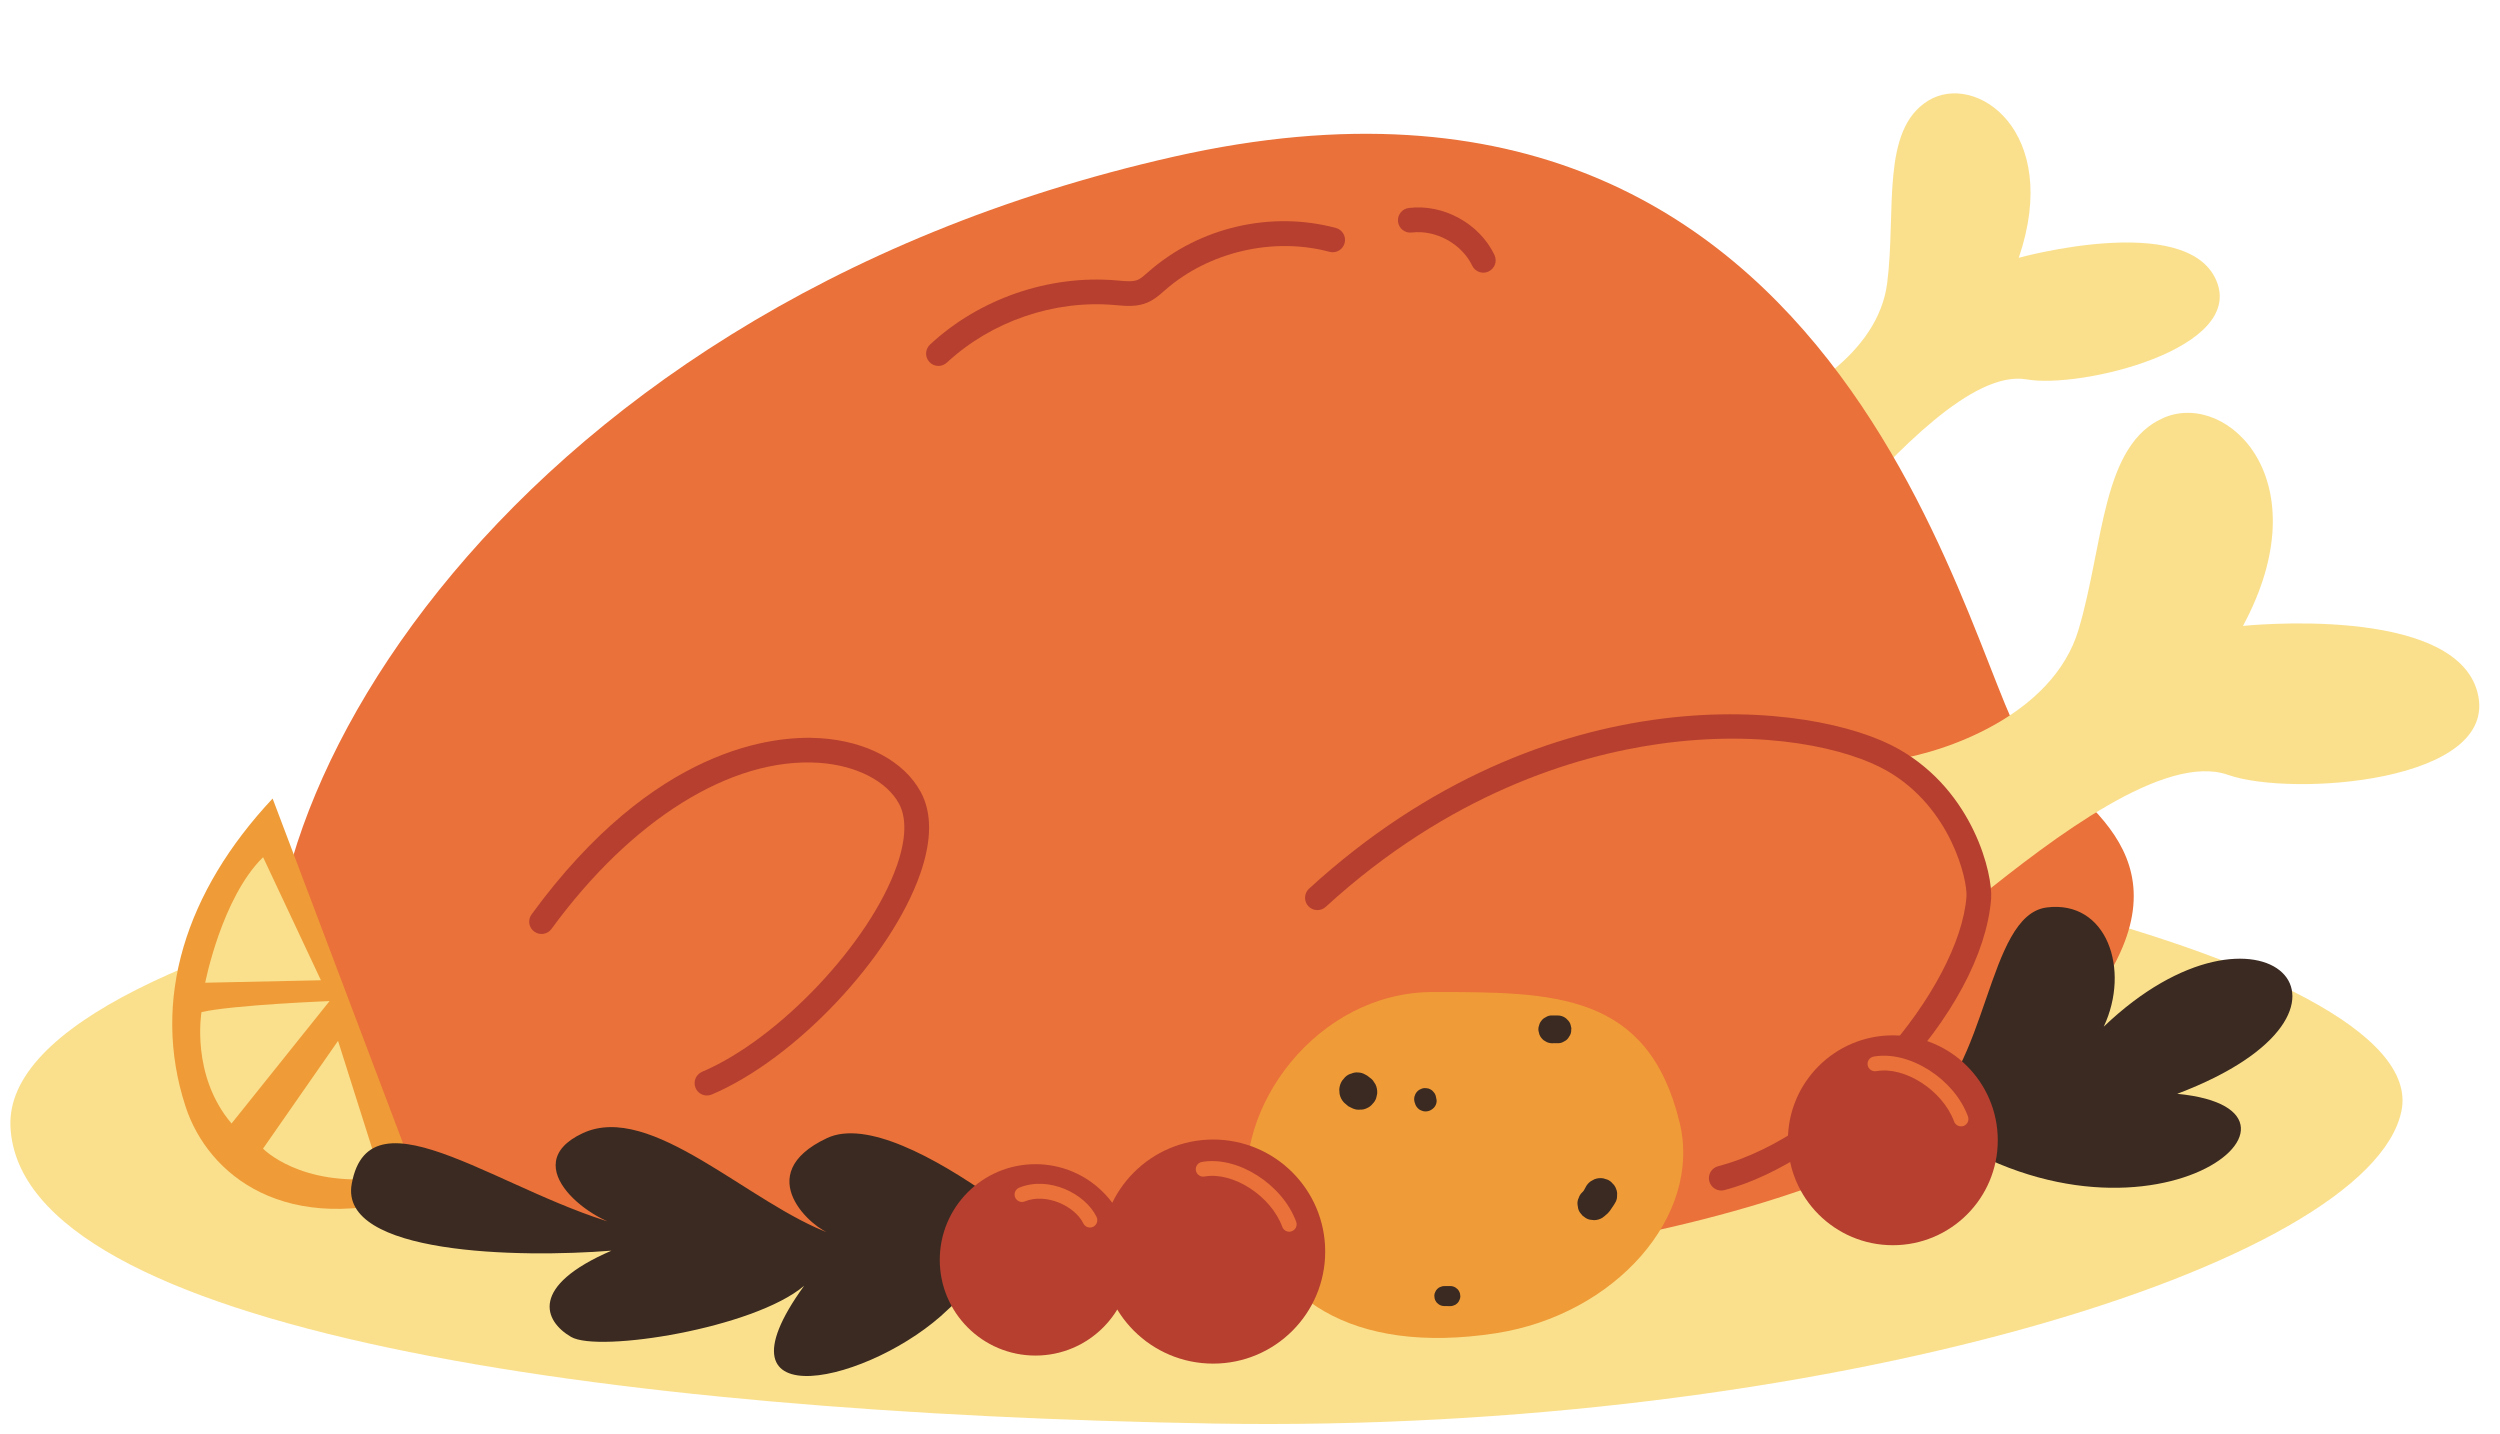
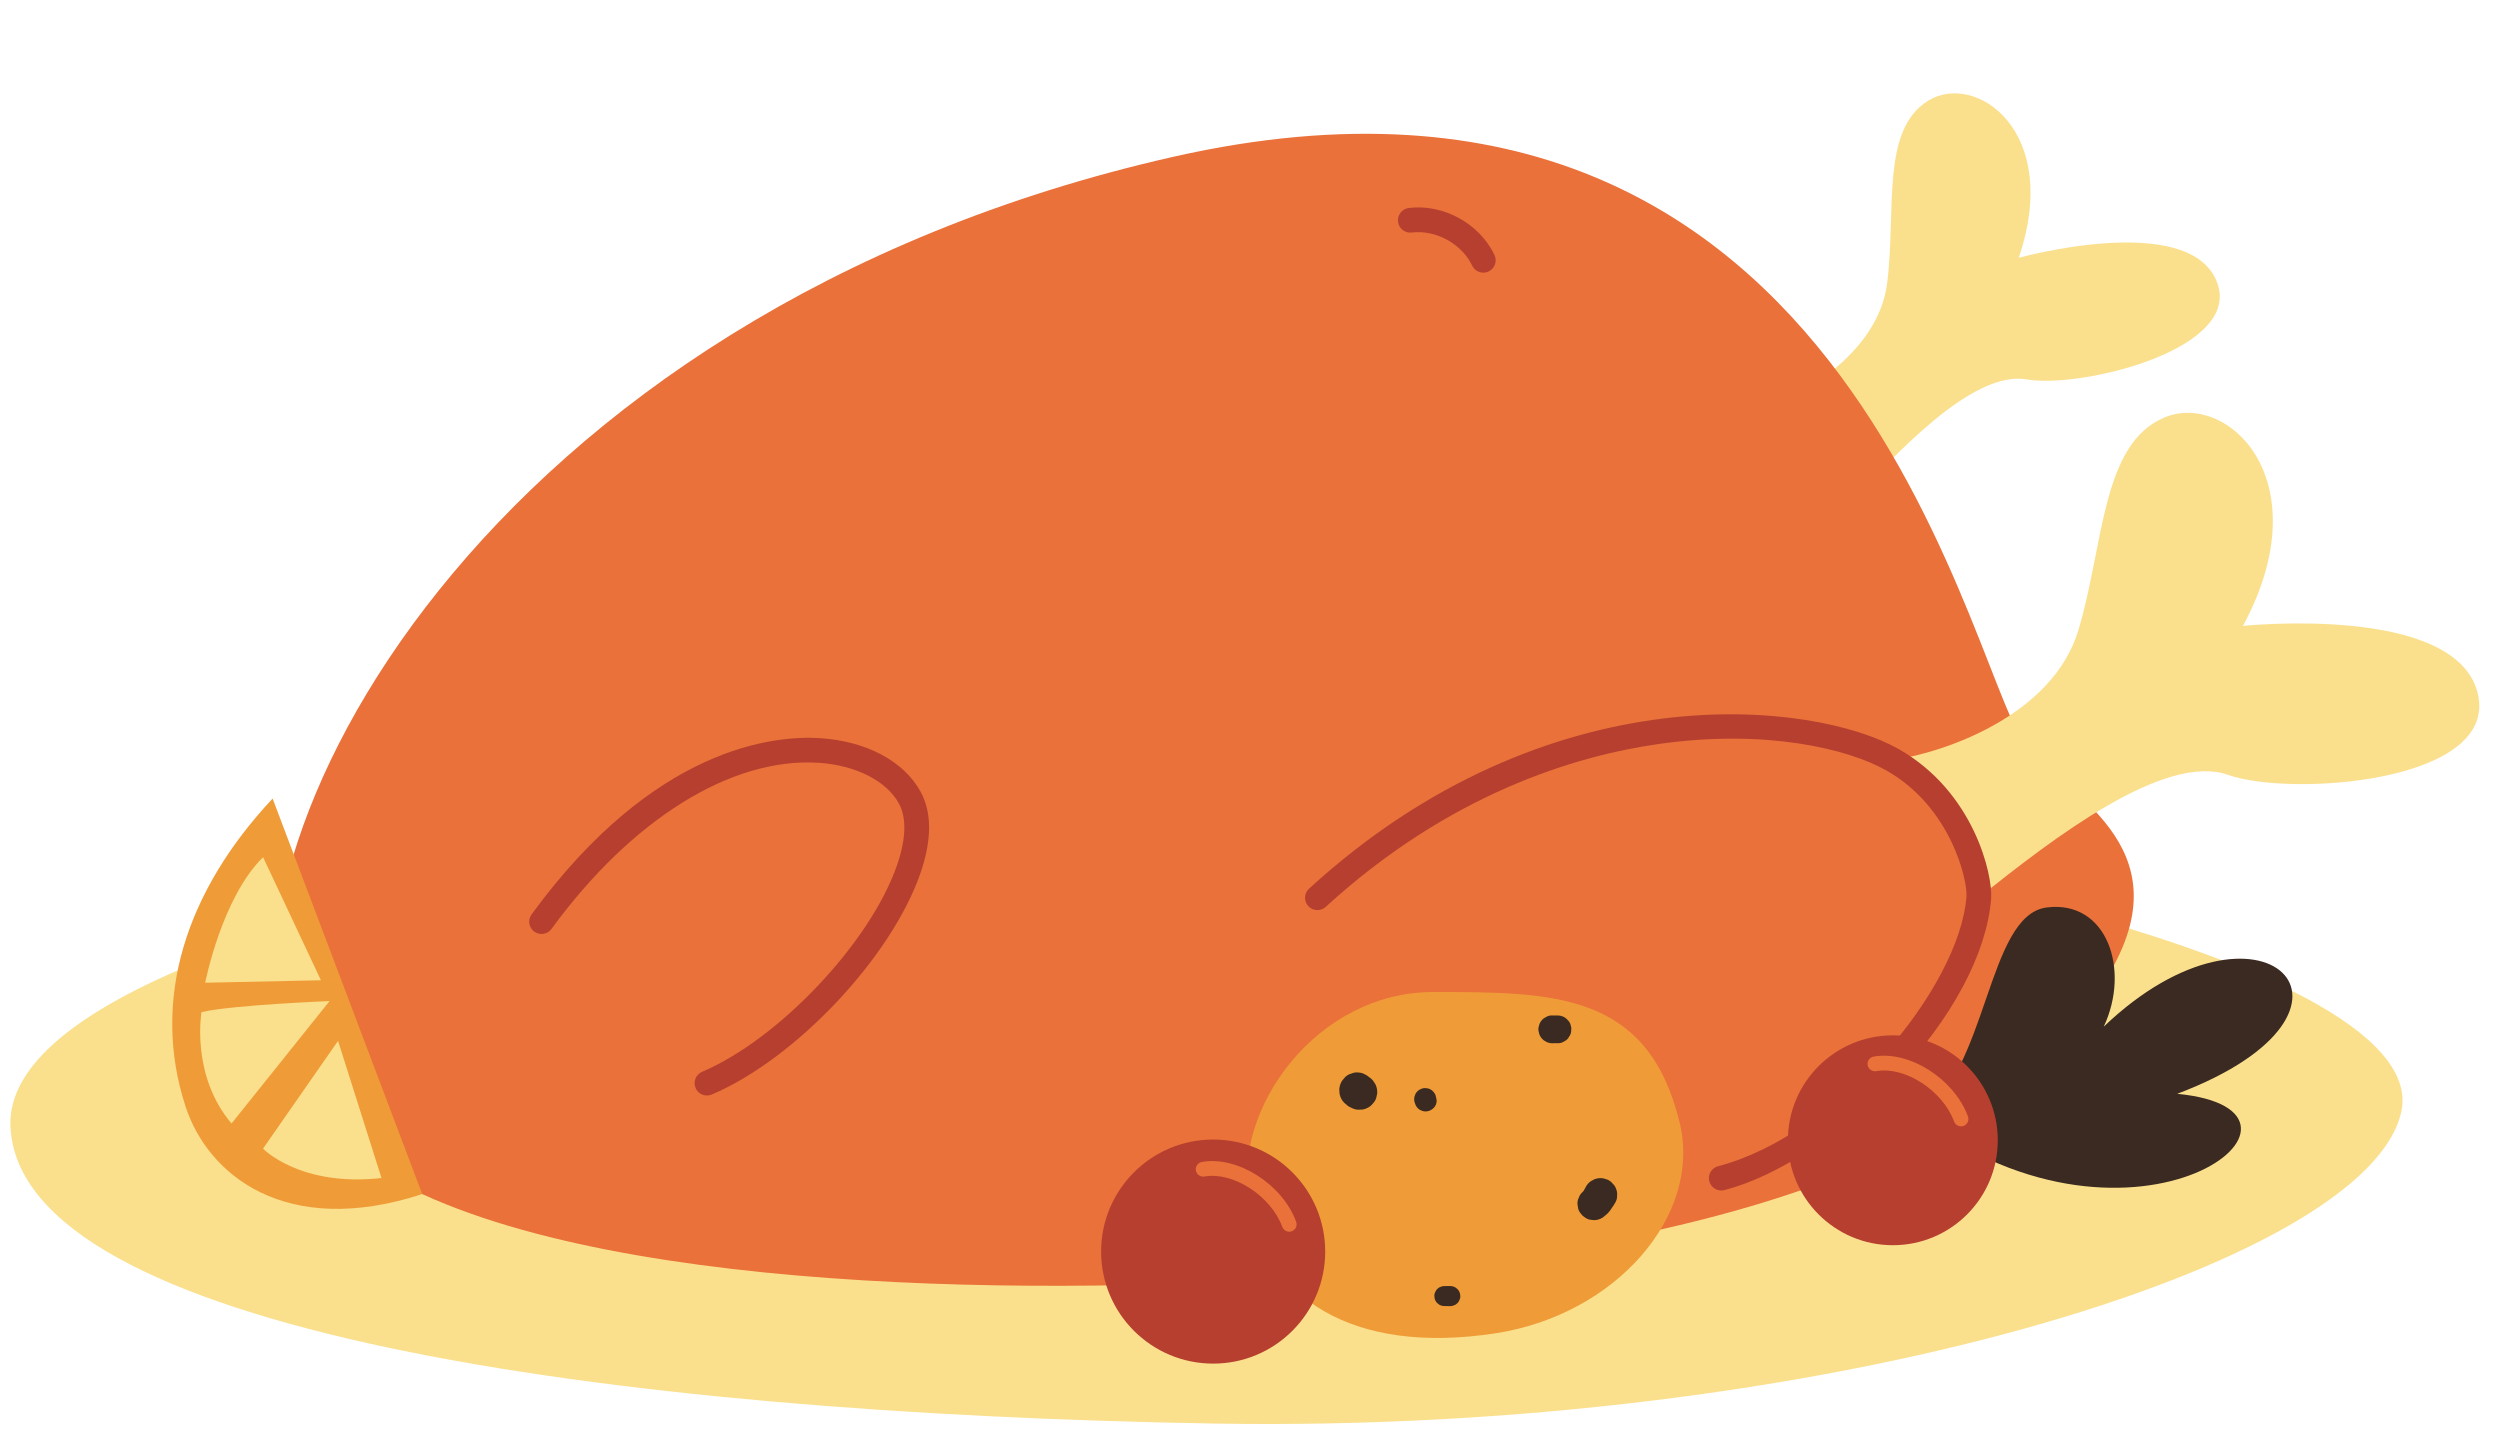
<svg xmlns="http://www.w3.org/2000/svg" height="290.4" preserveAspectRatio="xMidYMid meet" version="1.0" viewBox="-2.1 -18.9 506.3 290.4" width="506.3" zoomAndPan="magnify">
  <g>
    <g id="change1_1">
      <path d="M241.57,142.82c-80.09-0.93-243.64,25.4-241.55,66.55s120.66,57.93,243.8,60.03 c123.14,2.1,233.99-32.23,240.42-63.29C490.67,175.05,355.21,144.14,241.57,142.82z" fill="#FAE08D" />
    </g>
    <g id="change1_2">
      <path d="M353.44,64.62c0,0,12.29,2.31,17.71,20.08c10.46-11.71,26.31-28.68,37.21-26.76 c10.91,1.92,44.42-6.17,38.36-20.1s-39.98-4.53-39.98-4.53c8.78-25.75-8.79-37.76-18.38-31.8c-9.59,5.96-6.43,22.24-8.26,36.87 S361.72,61.99,353.44,64.62z" fill="#FAE08D" />
    </g>
    <g id="change2_2">
      <path d="M56.16,198.37C38.76,153.51,95.38,44.5,235.67,12.82S397.08,122.19,409.15,133.5s34.47,23.38,9.69,53.55 s-81.81,52.15-192.98,54.31C157.98,242.68,70.49,235.32,56.16,198.37z" fill="#EA7139" />
    </g>
    <g id="change1_3">
      <path d="M381.24,135.01c0,0,14.43,5.28,17.4,27.91c15.04-12.07,37.67-29.42,50.49-24.89 c12.82,4.53,55.06,1.51,50.54-16.59s-47.52-13.58-47.52-13.58c15.84-29.42-3.02-47.52-15.84-42.24 c-12.82,5.28-12.29,25.64-17.46,42.99S391.8,133.5,381.24,135.01z" fill="#FAE08D" />
    </g>
    <g id="change3_1">
      <path d="M83.41,222.93c-27.7,9.02-43.43-3.93-47.93-17.73c-7.06-21.6,0.02-43.59,17.63-62.38L83.41,222.93z" fill="#EF9C38" />
    </g>
    <g id="change1_4">
      <path d="M66.36,191.9l-15.19,21.82c0,0,7.5,7.81,23.99,5.95L66.36,191.9z" fill="#FAE08D" />
    </g>
    <g id="change4_2">
-       <path d="M69.13,220.85c-2.61,14.37,33.98,15.03,52.62,13.53c-16.63,7.17-13.75,14.23-8.2,17.47 c5.55,3.24,37.02-1.72,47.2-10.35c-19.9,27.47,13.88,19.6,29.15,4.79c15.27-14.81,31-4.79,31-4.79s-39.79-37.31-55.52-29.91 c-15.73,7.4-2.78,18.51,0.93,19.43c-16.66-6.02-36.55-26.93-50.43-20.41c-13.88,6.52,2.31,18.55,9.25,19.02 C100.6,223.62,72.84,200.49,69.13,220.85z" fill="#3A2A21" />
-     </g>
+       </g>
    <g id="change5_2">
-       <circle cx="207.6" cy="236.25" fill="#B63F2F" r="19.38" />
-     </g>
+       </g>
    <g id="change3_2">
      <path d="M338.07,208.49c4.55,18.86-13.02,38.88-37.23,42.62c-29.27,4.52-46.48-7.4-50.01-26.48 s13.86-42.61,37.23-42.62C312.56,182,331.68,182.01,338.07,208.49z" fill="#EF9C38" />
    </g>
    <g id="change4_3">
      <path d="M386.34,207.36c14.29-9.1,13.86-40.93,26.06-42.48c12.19-1.55,16.99,12.57,11.55,24.14 c31.81-30.43,59.59-3.33,14.88,13.6C474.04,206,430.73,240.55,386.34,207.36z" fill="#3A2A21" />
    </g>
    <g id="change5_3">
      <circle cx="243.59" cy="234.57" fill="#B63F2F" r="22.69" />
    </g>
    <g id="change5_4">
      <circle cx="381.24" cy="212.03" fill="#B63F2F" r="21.25" />
    </g>
    <g id="change5_5">
      <path d="M346.49,222.2c-1.11,0-2.12-0.74-2.42-1.87c-0.35-1.34,0.45-2.7,1.79-3.05 c24.18-6.33,48.83-36.1,50.29-54.56c0.26-3.31-3.11-18.11-16.14-25.54c-7.78-4.44-24.58-8.51-46.33-5.39 c-16.92,2.43-42.32,10.12-67.3,32.97c-1.02,0.93-2.6,0.86-3.53-0.16c-0.93-1.02-0.86-2.6,0.16-3.53 c48.55-44.42,102.38-37.99,119.48-28.23c15.18,8.65,19.03,25.46,18.65,30.28c-0.88,11.15-8.02,24.46-19.58,36.52 c-10.8,11.26-23.67,19.67-34.43,22.48C346.91,222.17,346.7,222.2,346.49,222.2z" fill="#B63F2F" />
    </g>
    <g>
      <g id="change2_1">
        <path d="M107.57,167.75c31.6-43.29,67-38.99,74.59-25.09c7.76,14.21-18.33,48.12-41.09,57.81" fill="#EA7139" />
      </g>
      <g id="change5_1">
        <path d="M141.07,202.96c-0.97,0-1.9-0.57-2.3-1.52c-0.54-1.27,0.05-2.74,1.32-3.28 c15.6-6.64,34.04-26.18,39.47-41.82c1.84-5.29,1.97-9.61,0.4-12.49c-2.51-4.61-8.74-7.77-16.25-8.27 c-17.67-1.15-37.9,11.42-54.12,33.64c-0.81,1.12-2.38,1.36-3.49,0.55c-1.12-0.81-1.36-2.38-0.54-3.49 c24.85-34.04,49.18-36.29,58.48-35.68c9.34,0.61,16.94,4.67,20.31,10.86c2.3,4.22,2.28,9.78-0.06,16.53 c-5.92,17.04-25.26,37.55-42.24,44.77C141.73,202.9,141.39,202.96,141.07,202.96z" fill="#B63F2F" />
      </g>
    </g>
    <g id="change1_5">
      <path d="M64.64,183.84c0,0-19.5,0.77-25.93,2.23c0,0-2.23,12.77,6.08,22.56L64.64,183.84z" fill="#FAE08D" />
    </g>
    <g id="change1_6">
      <path d="M62.89,179.62c-0.37,0-23.43,0.5-23.43,0.5s3.35-17.23,11.72-25.42L62.89,179.62z" fill="#FAE08D" />
    </g>
    <g fill="#3A2A21" id="change4_1">
      <path d="M276.46,200.7c-0.18-0.27-0.35-0.54-0.53-0.81c-0.23-0.26-0.48-0.47-0.76-0.65 c-0.26-0.23-0.53-0.43-0.86-0.56c-0.41-0.24-0.85-0.36-1.33-0.38c-0.49-0.05-0.96,0.02-1.4,0.22c-0.48,0.12-0.9,0.36-1.26,0.71 l-0.61,0.72c-0.34,0.53-0.53,1.11-0.58,1.75c0.02,0.31,0.04,0.63,0.06,0.94c0.13,0.65,0.42,1.23,0.87,1.72 c0.02,0.03,0.04,0.05,0.07,0.07c0.01,0.01,0.01,0.01,0.02,0.02c0.25,0.22,0.5,0.43,0.76,0.65c0,0,0.01,0,0.01,0.01 c0.01,0.01,0.03,0.02,0.04,0.03c0.01,0.01,0.02,0.01,0.04,0.02c0.27,0.15,0.73,0.36,0.84,0.42c0.02,0.01,0.04,0.02,0.07,0.03 c0.03,0.01,0.06,0.02,0.09,0.03c0.45,0.18,0.9,0.24,1.37,0.18c0.48,0.02,0.95-0.08,1.39-0.31c0.46-0.2,0.83-0.49,1.12-0.87 c0.34-0.32,0.58-0.71,0.73-1.17l0.2-0.9C276.85,201.9,276.74,201.29,276.46,200.7z" />
      <path d="M288.75,203.4c-0.01-0.02-0.02-0.04-0.03-0.07c-0.02-0.1-0.03-0.2-0.05-0.3c-0.08-0.3-0.23-0.56-0.44-0.77 c-0.17-0.24-0.39-0.43-0.67-0.56c-0.26-0.14-0.53-0.22-0.82-0.22c-0.29-0.05-0.57-0.03-0.86,0.07c-0.18,0.08-0.36,0.17-0.54,0.25 c-0.34,0.22-0.6,0.5-0.79,0.86l-0.2,0.54c-0.08,0.38-0.07,0.76,0.04,1.14c0.02,0.06,0.04,0.12,0.07,0.18 c0.1,0.39,0.29,0.73,0.58,1.02c0.2,0.22,0.44,0.37,0.71,0.46c0.25,0.13,0.53,0.19,0.82,0.19c0.4,0,0.77-0.09,1.12-0.29 c0.07-0.04,0.13-0.09,0.2-0.13c0.31-0.2,0.55-0.46,0.72-0.78c0.17-0.32,0.25-0.67,0.24-1.03 C288.81,203.76,288.78,203.58,288.75,203.4z" />
      <path d="M293.58,243.09c-0.09-0.36-0.26-0.67-0.52-0.93l-0.41-0.32c-0.31-0.18-0.64-0.28-1-0.29 c0.03,0,0.04,0.01,0.06,0.01c-0.07-0.01-0.13-0.01-0.2-0.01c-0.11,0-0.22,0-0.33,0c-0.23,0-0.45,0.01-0.68,0.01 c-0.28-0.02-0.55,0.02-0.8,0.14c-0.26,0.07-0.49,0.2-0.68,0.4c-0.2,0.18-0.35,0.39-0.44,0.63c-0.13,0.23-0.2,0.48-0.2,0.75 c0.02,0.18,0.03,0.36,0.05,0.54c0.08,0.36,0.25,0.67,0.49,0.94c0.13,0.11,0.27,0.22,0.4,0.33c0.3,0.19,0.63,0.29,0.99,0.31 c0.21,0,0.41,0.01,0.62,0.01c0.2,0,0.41,0.01,0.62,0.01c0.28,0.02,0.55-0.04,0.8-0.16c0.26-0.08,0.49-0.22,0.68-0.42 c0.2-0.18,0.34-0.4,0.43-0.65c0.13-0.23,0.19-0.49,0.19-0.76C293.62,243.46,293.6,243.28,293.58,243.09z" />
      <path d="M325.19,221.86c-0.15-0.43-0.39-0.79-0.72-1.09c-0.27-0.34-0.62-0.6-1.03-0.77 c-0.28-0.09-0.56-0.17-0.84-0.26c-0.61-0.1-1.21-0.04-1.79,0.18c-0.26,0.14-0.51,0.28-0.77,0.42c-0.48,0.35-0.84,0.79-1.09,1.33 c-0.1,0.2-0.22,0.39-0.33,0.59c-0.11,0.13-0.21,0.26-0.34,0.36c-0.31,0.31-0.53,0.67-0.66,1.08c-0.2,0.4-0.28,0.83-0.25,1.28 c0.05,0.29,0.09,0.58,0.14,0.88c0.11,0.43,0.32,0.8,0.62,1.11c0.15,0.25,0.36,0.44,0.61,0.58c0.33,0.28,0.71,0.47,1.14,0.56 c0.29,0.03,0.59,0.06,0.88,0.1c0.6-0.02,1.15-0.18,1.66-0.49c0.31-0.22,0.6-0.47,0.88-0.72c0.08-0.07,0.15-0.14,0.23-0.21 c0.15-0.15,0.28-0.31,0.41-0.48c0.24-0.32,0.46-0.65,0.67-0.99c0.06-0.09,0.11-0.17,0.17-0.26c0.11-0.18,0.22-0.37,0.33-0.56 c0.21-0.41,0.3-0.84,0.28-1.29C325.44,222.74,325.38,222.3,325.19,221.86z" />
      <path d="M316.04,188.92c-0.06-0.38-0.21-0.72-0.45-1.03c-0.17-0.18-0.34-0.35-0.51-0.53 c-0.39-0.31-0.82-0.5-1.31-0.58c-0.4-0.05-0.83-0.03-1.24-0.03h-0.52c-0.39,0.03-0.75,0.14-1.07,0.36 c-0.34,0.15-0.63,0.38-0.86,0.69c-0.24,0.28-0.4,0.6-0.48,0.96c-0.13,0.34-0.18,0.7-0.13,1.08c0.06,0.25,0.12,0.49,0.18,0.74 c0.18,0.47,0.48,0.87,0.87,1.19c0.21,0.12,0.41,0.25,0.62,0.37c0.45,0.2,0.93,0.28,1.42,0.23h0.76c0.08,0,0.17,0.01,0.25,0 c0.39-0.02,0.75-0.14,1.07-0.35c0.34-0.15,0.63-0.38,0.86-0.69c0.13-0.21,0.25-0.41,0.38-0.62c0.17-0.34,0.24-0.69,0.22-1.06 C316.16,189.4,316.13,189.16,316.04,188.92z" />
    </g>
    <g id="change5_6">
-       <path d="M187.95,55.21c-0.67,0-1.34-0.27-1.83-0.8c-0.94-1.01-0.88-2.59,0.13-3.53 c10.02-9.31,24.15-14.17,37.78-12.99l0.48,0.04c1.46,0.13,2.83,0.26,3.81-0.16c0.63-0.27,1.29-0.85,1.98-1.46l0.32-0.28 c10.22-8.93,24.72-12.28,37.83-8.76c1.33,0.36,2.12,1.73,1.76,3.06c-0.36,1.33-1.73,2.13-3.06,1.77 c-11.34-3.05-24.39-0.03-33.24,7.7l-0.3,0.26c-0.92,0.81-1.96,1.73-3.33,2.31c-2.14,0.91-4.31,0.71-6.22,0.54l-0.46-0.04 c-12.25-1.06-24.94,3.31-33.95,11.67C189.17,54.98,188.56,55.21,187.95,55.21z" fill="#B63F2F" />
-     </g>
+       </g>
    <g id="change5_7">
      <path d="M298.31,36.32c-0.93,0-1.83-0.53-2.26-1.42c-2.11-4.42-7.37-7.31-12.23-6.71 c-1.39,0.17-2.62-0.81-2.79-2.18c-0.17-1.37,0.81-2.62,2.18-2.79c7.02-0.86,14.31,3.15,17.35,9.52c0.59,1.25,0.07,2.74-1.18,3.33 C299.04,36.24,298.67,36.32,298.31,36.32z" fill="#B63F2F" />
    </g>
    <g id="change2_3">
      <path d="M218.64,229.7c-0.56,0-1.09-0.31-1.35-0.84c-1.7-3.49-7.5-6.22-11.85-4.45c-0.77,0.32-1.64-0.06-1.96-0.82 c-0.31-0.77,0.06-1.64,0.82-1.96c6.01-2.45,13.36,1.17,15.68,5.92c0.36,0.74,0.05,1.64-0.69,2.01 C219.09,229.65,218.86,229.7,218.64,229.7z" fill="#EA7139" />
    </g>
    <g id="change2_4">
      <path d="M259,230.55c-0.61,0-1.18-0.38-1.41-0.98c-2.31-6.28-9.96-11.23-15.76-10.2c-0.82,0.14-1.6-0.4-1.74-1.21 c-0.15-0.82,0.4-1.6,1.21-1.74c7.19-1.29,16.3,4.49,19.1,12.11c0.29,0.78-0.11,1.64-0.89,1.92 C259.35,230.52,259.17,230.55,259,230.55z" fill="#EA7139" />
    </g>
    <g id="change2_5">
      <path d="M395.05,209.21c-0.61,0-1.18-0.38-1.41-0.98c-2.31-6.28-9.96-11.23-15.76-10.2 c-0.81,0.14-1.59-0.4-1.74-1.21c-0.15-0.82,0.4-1.59,1.21-1.74c7.2-1.28,16.3,4.49,19.1,12.12c0.29,0.78-0.11,1.64-0.89,1.93 C395.4,209.18,395.22,209.21,395.05,209.21z" fill="#EA7139" />
    </g>
  </g>
</svg>